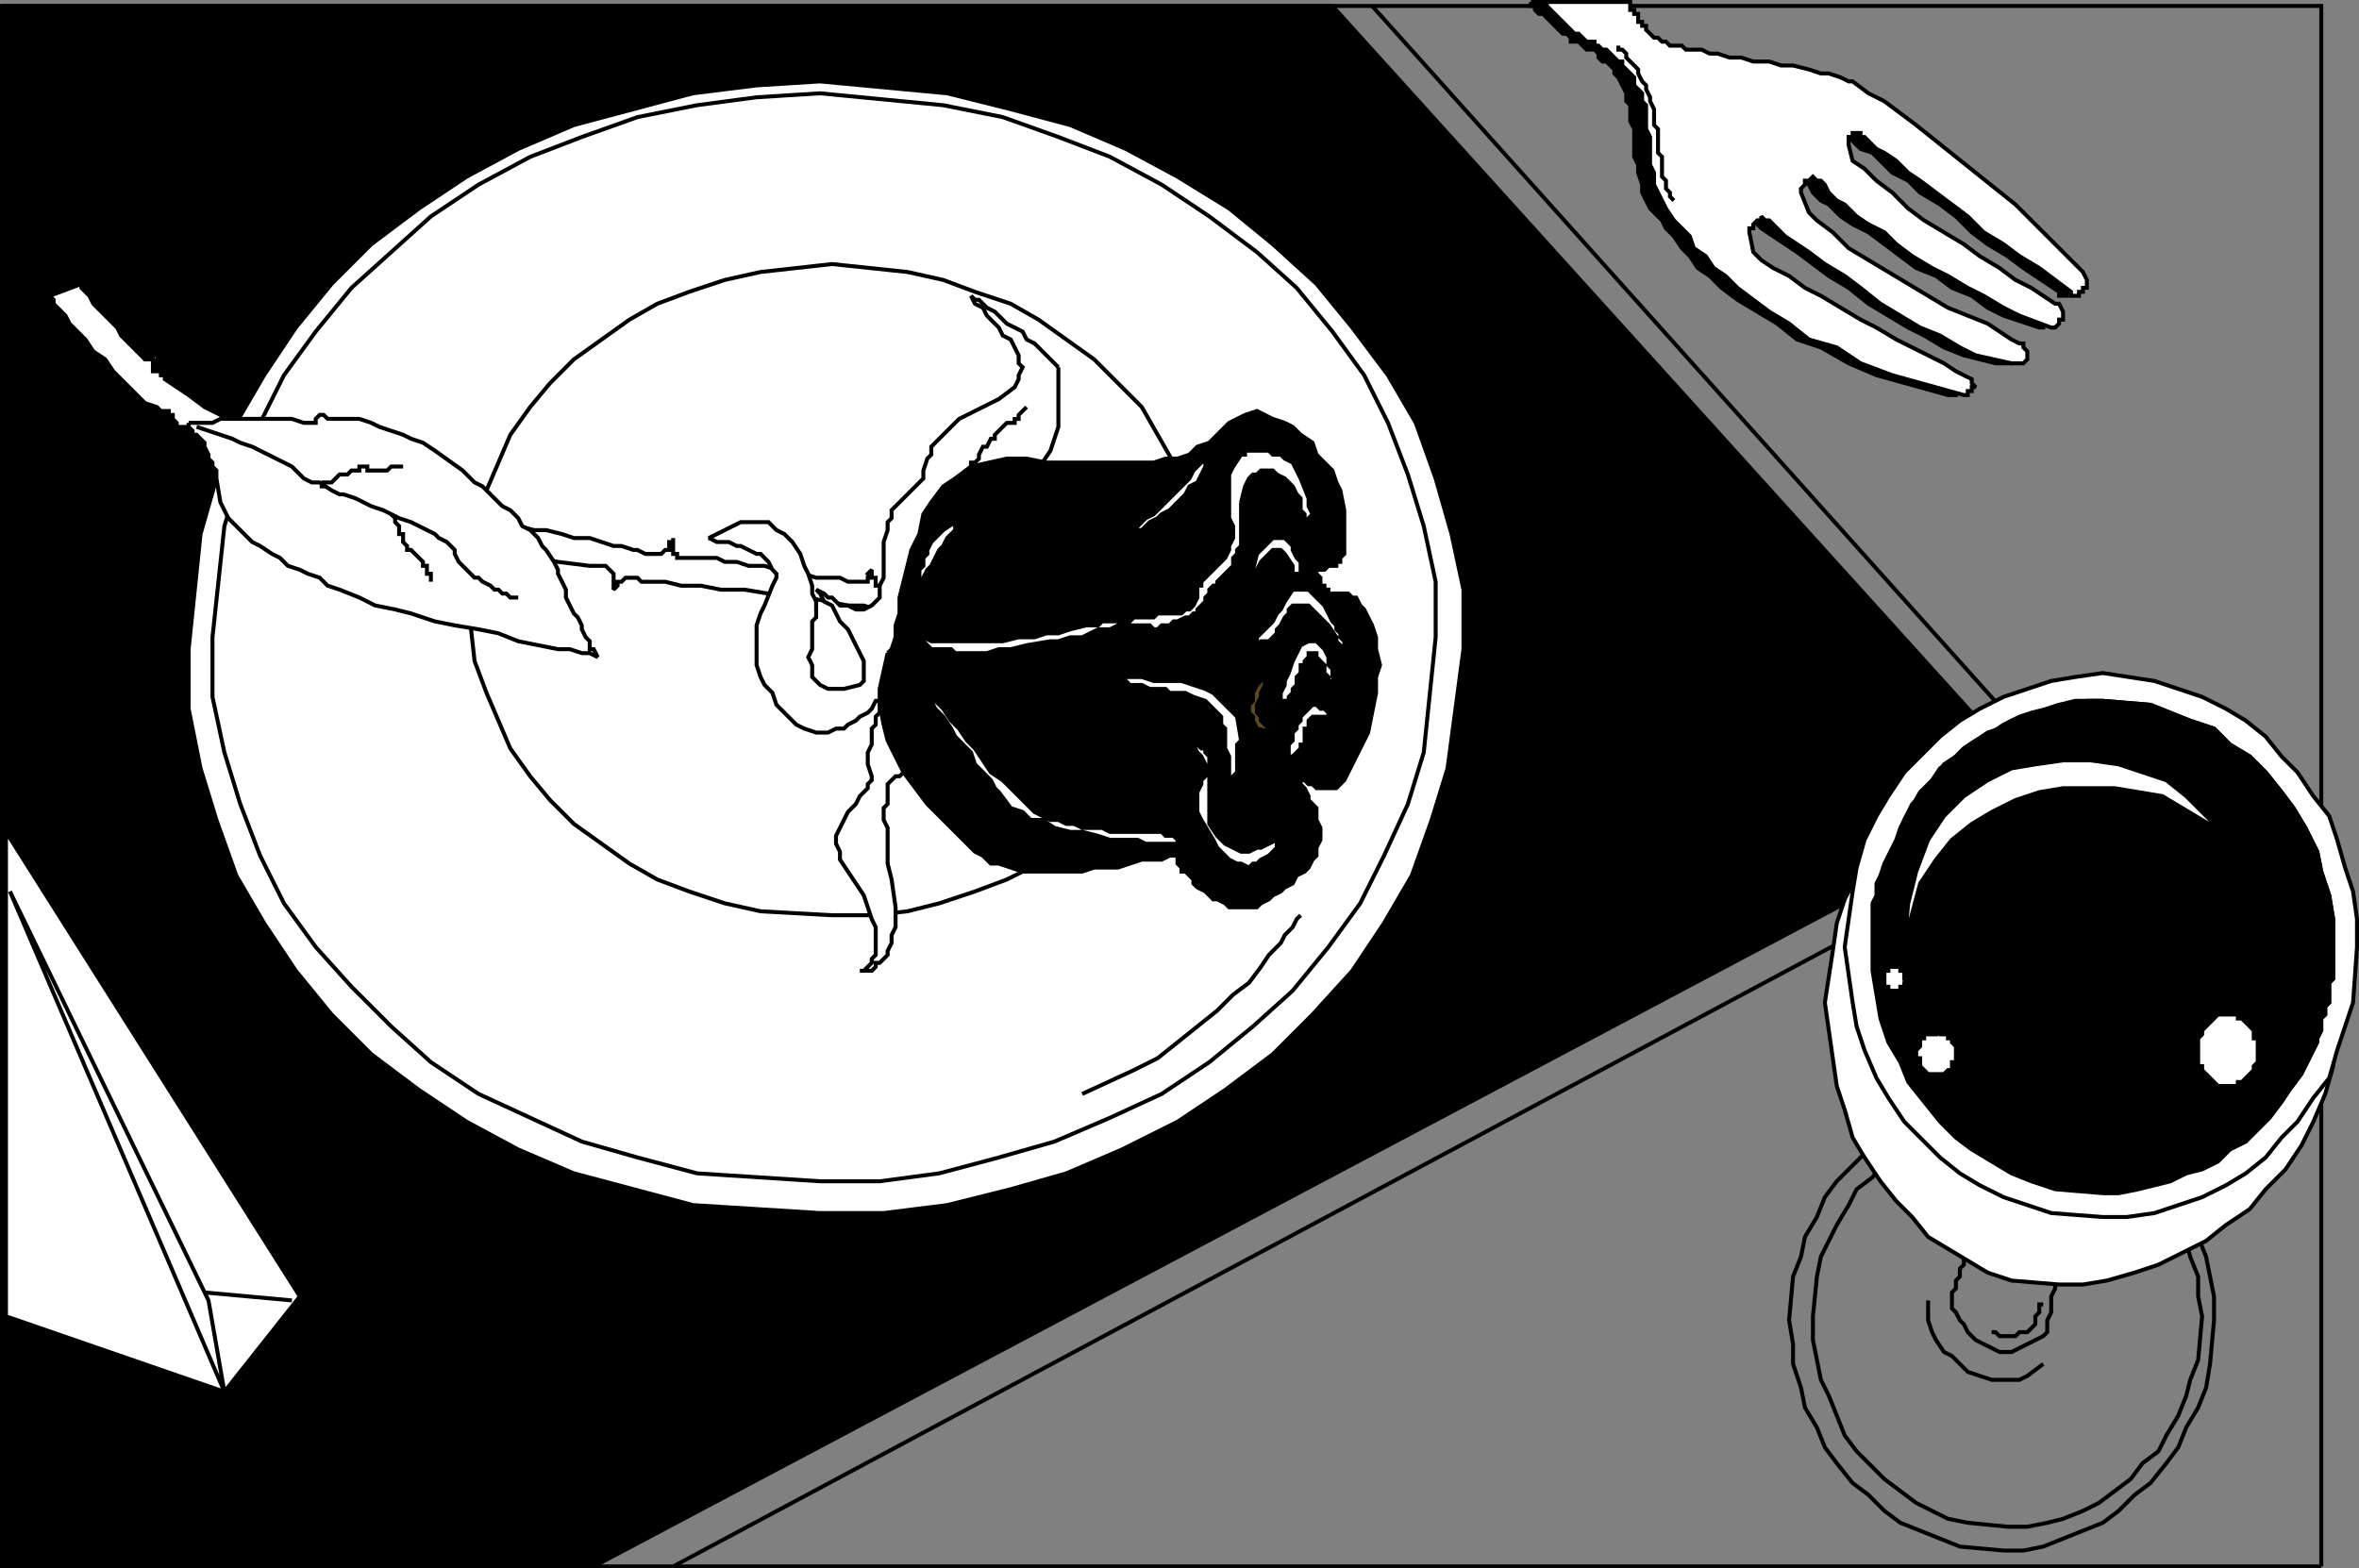
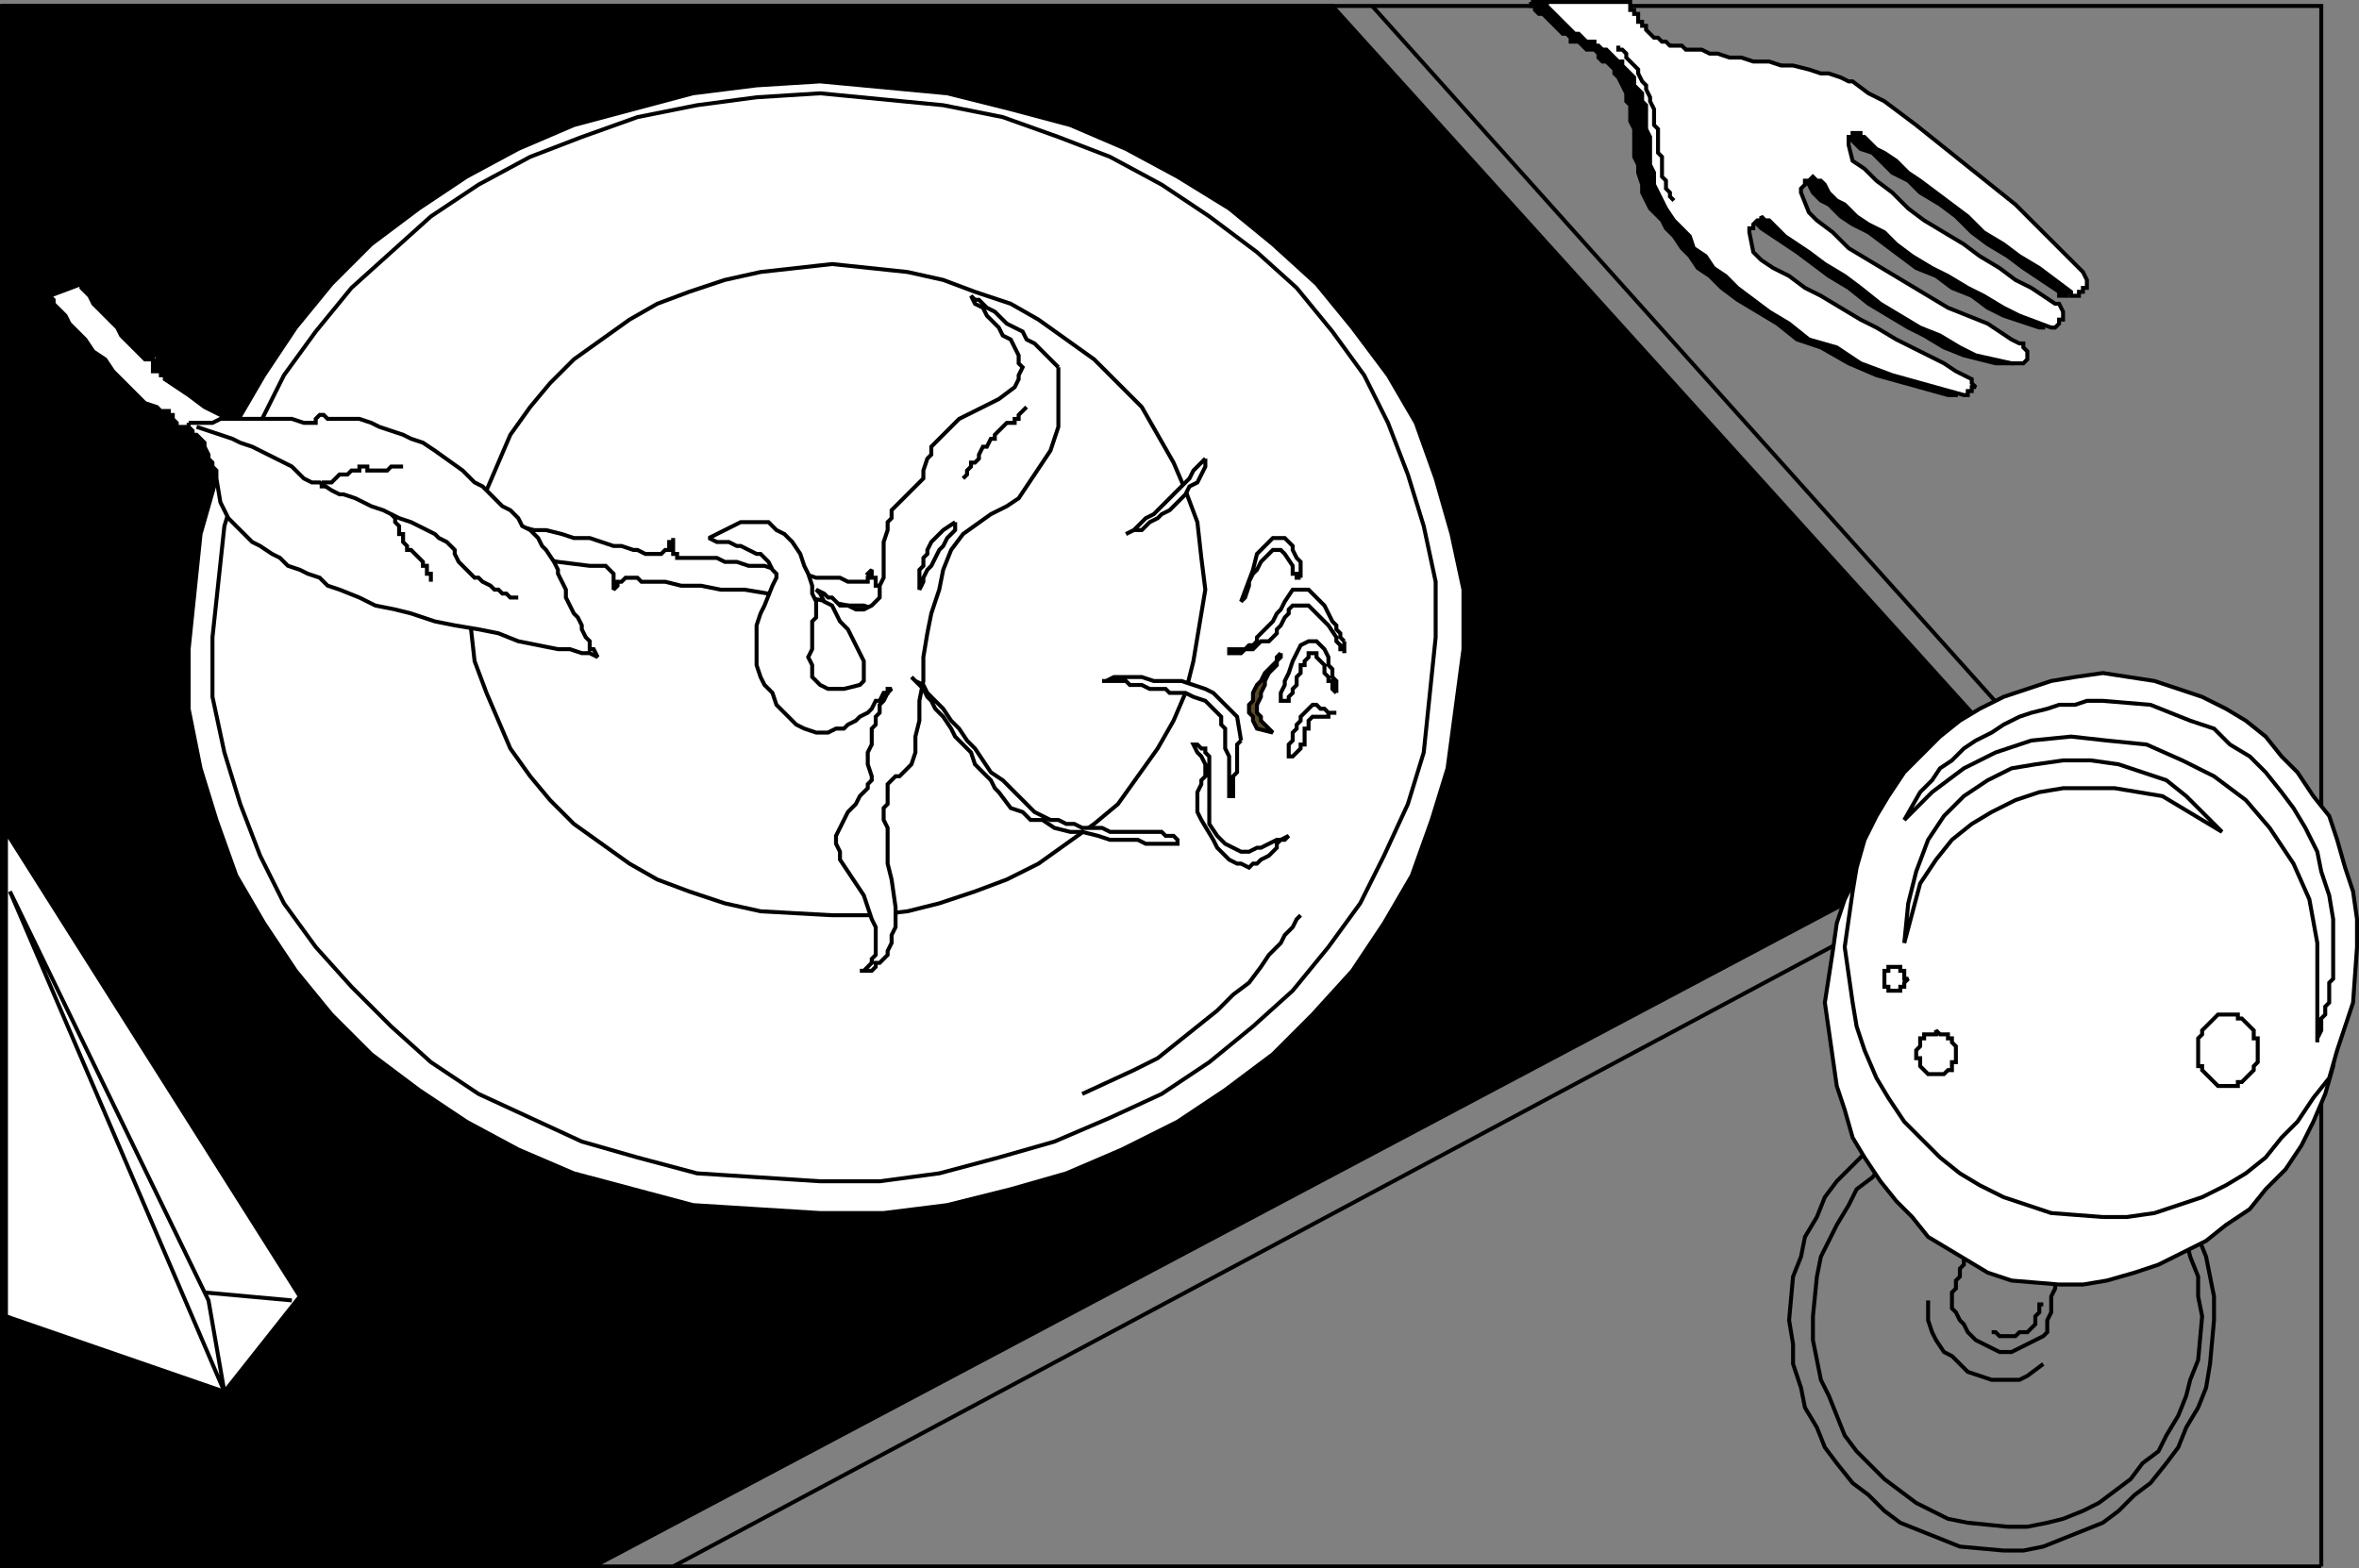
<svg xmlns="http://www.w3.org/2000/svg" width="594" height="395" version="1.2">
  <rect width="100%" height="100%" fill="#808080" stroke="none" />
  <g fill="none" fill-rule="evenodd" stroke="#000" stroke-miterlimit="2" font-family="'Sans Serif'" font-size="12.5" font-weight="400">
    <path d="M584.5 394.5V1.5H.5v393h584" vector-effect="non-scaling-stroke" />
    <path fill="#000" d="M.5 1.5h335l180 199-366 194H.5V1.5" vector-effect="non-scaling-stroke" />
    <path d="m345.5 1.5 181 202-357 191" vector-effect="non-scaling-stroke" />
    <path fill="#fff" d="M206.5 305.5h16l16-2 16-4 14-4 14-6 14-7 12-8 12-9 10-10 10-11 8-12 7-12 5-14 4-13 4-30v-15l-3-14-4-14-5-14-7-12-9-12-9-11-11-10-11-9-13-8-13-7-14-6-15-4-16-4-32-3-16 1-16 2-15 4-15 4-14 6-13 7-12 8-12 9-10 10-9 11-8 12-7 12-5 14-4 14-3 29v15l3 15 4 13 5 14 7 12 8 12 9 11 10 10 12 9 12 8 13 7 14 6 15 4 15 4 32 2" vector-effect="non-scaling-stroke" />
    <path d="M206.5 297.5h15l15-2 15-4 14-4 14-6 13-6 12-8 11-9 10-9 9-11 8-11 6-12 6-13 4-13 3-29v-14l-3-14-4-13-5-13-6-12-8-11-9-11-10-9-12-9-12-8-13-7-13-5-14-5-15-3-31-3-16 1-15 2-15 3-14 5-13 5-13 7-12 8-10 9-10 9-9 11-8 11-6 12-5 13-4 13-3 28v15l3 14 4 13 5 13 6 12 8 11 9 10 10 10 10 9 12 8 13 6 13 6 14 4 15 4 31 2" vector-effect="non-scaling-stroke" />
    <path d="M209.5 230.5h10l9-1 8-2 9-3 8-3 8-4 7-5 7-5 6-5 5-7 5-7 4-7 3-7 2-8 3-18-1-8-1-9-3-8-3-7-4-7-4-7-6-6-6-6-7-5-7-5-7-4-9-3-8-3-9-2-19-2-9 1-9 1-9 2-9 3-8 3-7 4-7 5-7 5-6 6-5 6-5 7-3 7-3 7-3 8-1 17v9l1 9 3 8 3 7 3 7 5 7 5 6 6 6 7 5 7 5 7 4 8 3 9 3 9 2 18 1m118 0-1 1-1 2-2 2-1 2-3 3-2 3-3 4-4 3-4 4-5 4-5 4-5 4-6 3-13 6" vector-effect="non-scaling-stroke" />
    <path fill="#fff" d="m1.5 209.5 74 117-19 24-55-19v-122" vector-effect="non-scaling-stroke" />
    <path fill="#fff" d="m2.5 224.5 50 103 4 23-54-126" vector-effect="non-scaling-stroke" />
    <path d="m51.5 325.5 22 2-22-2" vector-effect="non-scaling-stroke" />
    <path fill="#000" d="M385.5.5v1h1v1l1 1h1l1 1 1 1 1 1 1 1 1 1h1l1 1v1h2l1 1 1 1h2l1 1v1l1 1h1l1 1 1 1v1l1 1 1 2 1 2v2l1 1v4l1 2v7l1 2v2l1 3v2l1 2 1 2 3 3 1 2 2 2 2 3 2 2 2 3 3 2 3 3 4 3 5 3 5 3 5 4 6 2 7 4 7 3 18 5h2v-1h1v-2l-1-1-1-1-3-1-3-2-3-2-4-2-5-2-4-3-5-2-5-3-4-3-5-2-4-3-3-2-3-2-2-2-1-5v-2h1v-1h1l1-1v1h1l1 1 1 1 3 2 3 2 3 2 4 3 4 3 5 3 5 4 5 3 5 3 4 2 5 3 5 2 8 2h4v-4l-1-1-2-1-3-2-4-2-4-2-5-2-5-3-6-3-5-3-5-3-5-3-4-4-3-3-3-2-2-5v-1h1v-1l1-1h1v-1h1v1h1l1 1 1 2 2 2 2 1 3 3 3 2 4 2 4 3 4 3 4 3 5 2 4 3 5 2 4 3 4 2 9 3h1v-1h1v-1l1-1v-1h-1l-1-2h-1l-2-2-4-2-3-2-5-3-4-3-5-3-5-3-4-3-5-3-4-4-4-3-3-3-2-2-2-4v-2h1v-1h2l1 1 1 1 2 2 3 1 2 2 3 3 4 2 3 3 5 3 4 3 4 4 4 3 5 3 4 3 9 6v1h2v-1h1v-5l-1-1-2-2-3-3-3-3-5-4-4-4-5-4-5-4-5-4-5-4-5-4-4-3-4-3-3-2-4-3h-2l-2-1-2-1h-3l-3-1-3-1h-3l-4-1h-3l-3-1h-3l-3-1h-3l-2-1h-4v-1h-4v-1h-2l-1-1h-1v-1l-1-1h-1v-1l-1-1-1-1v-1h-1v-2h-1v-1h-21" vector-effect="non-scaling-stroke" />
    <path fill="#fff" d="M389.5.5v1l1 1 1 1 1 1 1 1 1 1 1 1 1 1h1l1 1 1 1h2v1h1l1 1h1l1 1 1 1 1 1h1v1l1 1 1 1 1 1v2l2 2v2l1 1v6l1 2v7l1 2v3l1 2 1 2 1 2 2 3 2 2 2 2 1 3 3 2 2 3 3 2 3 3 4 3 4 3 5 3 5 4 7 2 6 4 8 3 18 5h1v-1h1v-1h1l-1-1v-1l-2-1-2-1-3-2-4-2-4-2-4-2-5-3-4-2-5-3-5-3-4-2-4-3-4-2-3-2-2-2-1-5v-1h1v-1l1-1h1v-1l1 1h1l1 1 1 1 2 2 3 2 3 2 4 3 5 3 4 3 5 4 5 3 5 3 5 2 5 3 4 2 9 2h3l1-1v-2l-1-1v-1h-1l-2-1-3-2-3-2-5-2-5-2-5-3-5-3-5-3-5-3-5-3-4-4-4-3-2-2-2-5v-1l1-1v-1h1l1-1 1 1h1l1 1 1 2 2 2 2 1 3 3 3 2 4 2 3 3 4 3 5 3 4 2 5 3 4 2 5 3 4 2 8 3h1l1-1v-1h1v-2l-1-2h-1l-3-2-3-2-4-2-4-3-5-3-4-3-5-3-5-3-4-3-4-4-4-3-3-3-3-2-1-4v-2h1v-1h2v1h1l1 1 2 2 2 1 3 2 3 3 3 2 4 3 4 3 4 3 4 4 5 3 4 3 5 3 8 6v1h2v-1h1v-1h1v-2l-1-2-1-1-2-2-3-3-3-3-4-4-4-4-5-4-5-4-5-4-5-4-5-4-4-3-4-3-4-2-4-3h-1l-2-1-3-1h-2l-3-1-4-1h-3l-3-1h-4l-3-1h-3l-3-1h-2l-2-1h-4l-1-1h-3l-1-1h-1l-1-1h-1l-1-1-1-1v-1h-1v-1h-1v-2h-1v-1h-1v-2h-21" vector-effect="non-scaling-stroke" />
    <path d="M407.5 11.5v1h1l1 1v1l1 1 1 1 1 1v1l1 2 1 1v1l1 2v1l1 2v4l1 1v6l1 1v5l1 1v2l1 1v1l1 1m83 340h5l5-1 5-2 5-2 5-2 4-3 4-4 4-3 4-5 3-4 2-5 3-5 2-5 1-6 1-11v-6l-1-5-1-5-2-5-3-5-2-5-3-4-4-4-4-4-4-3-4-3-5-2-5-2-5-1-10-1h-6l-5 1-5 1-5 2-5 2-4 3-4 3-4 4-4 4-3 4-2 5-3 5-1 5-2 5-1 11 1 6v5l2 6 1 5 3 5 2 5 3 4 4 5 4 3 4 4 4 3 5 2 5 2 5 2 11 1" vector-effect="non-scaling-stroke" />
    <path d="M505.5 384.5h5l5-1 4-1 5-2 4-2 4-3 4-3 3-4 4-3 2-4 3-5 2-5 1-4 2-5 1-11-1-5v-5l-2-5-1-4-2-4-3-5-2-4-4-3-3-4-4-2-4-3-4-2-5-2-4-1-10-1h-5l-5 1-4 1-5 2-4 2-4 3-4 2-3 4-4 3-2 4-3 5-2 4-2 4-1 5-1 10v6l1 5 1 5 2 4 2 5 2 5 3 4 3 3 4 4 4 3 4 3 4 2 4 2 5 1 10 1" vector-effect="non-scaling-stroke" />
    <path d="M498.5 308.5h-1v3l-1 1-1 1v2l-1 1v2l-1 1v2l-1 1v2l-1 1v4l1 1 1 2 1 1 1 2 1 1 1 1 2 1 2 1 2 1h3l2-1 6-3 1-1v-3l1-2v-4l1-2v-5l1-2v-5l1-1-21-3" vector-effect="non-scaling-stroke" />
    <path d="M485.5 327.5v5l1 3 1 2 2 3 2 1 2 2 2 2 3 1 3 1h7l2-1 4-3" vector-effect="non-scaling-stroke" />
    <path fill="#fff" d="M518.5 323.5h6l6-1 7-2 6-2 6-3 6-3 5-4 6-4 4-5 5-5 4-6 3-6 3-7 2-7 2-16-1-7-1-6-1-7-2-6-3-6-3-6-4-5-4-5-5-4-5-4-5-4-6-3-6-2-6-2-13-1-7 1h-6l-6 2-6 2-6 3-5 4-5 4-5 4-4 5-4 5-3 6-3 6-2 6-1 7-2 13 1 7 1 7 1 7 2 6 2 7 3 5 4 6 4 5 4 4 4 5 5 3 5 3 5 3 6 2 12 1" vector-effect="non-scaling-stroke" />
    <path fill="#fff" d="M529.5 306.5h6l7-1 6-2 6-2 6-3 5-3 5-4 4-5 4-4 4-6 4-5 2-7 2-6 2-6 1-14v-7l-1-7-2-6-2-7-2-6-4-5-4-6-4-4-4-5-5-4-5-3-6-3-6-2-6-2-13-2-7 1-6 1-6 2-6 2-6 3-5 3-5 4-5 5-4 4-4 6-3 5-3 6-2 7-1 6-2 14 1 7 1 7 1 6 2 6 3 7 3 5 4 6 4 4 5 5 5 4 5 3 6 3 6 2 6 2 13 1" vector-effect="non-scaling-stroke" />
    <path d="M501.5 335.5h1l1 1h4l1-1h2l1-1 1-1v-2l1-1v-2h1" vector-effect="non-scaling-stroke" />
-     <path fill="#000" d="M529.5 300.5h4l5-1 4-1 4-1 4-2 4-1 4-2 3-3 4-2 3-3 3-3 3-4 2-3 3-4 4-8v-1l1-2v-3l1-1v-2l1-1v-5l1-1v-15l-1-6-2-6-1-5-3-6-3-5-3-4-4-5-4-4-5-3-4-4-6-2-5-2-5-2-12-1h-7l-4 1-3 1-3 1-3 1-3 1-3 2-3 1-3 2-3 2-2 2-3 2-2 3-4 5-2 2-1 2-1 2-1 2-1 3-1 2-1 2-1 2-1 3-1 2v3l-1 2v17l1 6 1 6 2 6 3 5 2 5 4 5 4 5 4 4 4 3 5 3 5 3 5 2 6 2 12 1" vector-effect="non-scaling-stroke" />
    <path d="M583.5 262.5v-1l1-2v-3l1-1v-2l1-1v-5l1-1v-15l-1-6-2-6-1-5-3-6-3-5-3-4-4-5-4-4-5-3-4-4-6-2-5-2-5-2-12-1h-4l-3 1h-4l-3 1-4 1-3 1-4 2-3 2-4 2-3 2-3 3-3 2-2 3-3 3-4 7 7-7 8-6 8-4 9-3 10-1 9 1 10 1 9 4 8 4 8 6 6 7 6 9 4 9 2 11v25" vector-effect="non-scaling-stroke" />
    <path fill="#fff" d="M477.5 249.5h1v-1h1v-1l1-1h-1v-2h-1v-1h-3v1h-1v4h1v1h2m10 21h2l1-1h1v-2h1v-4l-1-1v-1h-1v-1h-2l-1-1v1h-3v1h-1v2l-1 1v2h1v2l1 1 1 1h2m73 3h3v-1h1l1-1 1-1 1-1v-1l1-1v-6h-1v-2l-1-1-1-1-1-1h-1v-1h-5l-1 1-1 1-1 1-1 1v1l-1 1v7h1v1l1 1 1 1 1 1 1 1h2m-81-36 1-10 2-8 3-8 4-6 5-5 6-4 6-3 6-1 7-1h7l7 1 6 2 6 2 5 4 9 9-5-3-5-3-5-3-6-1-6-1h-13l-6 1-6 2-6 3-5 3-5 4-4 5-4 6-4 15m-252-90h-7v-2h-1v-2l-1 1 1 1h-1v1h-5l-2-1h-6l-3-1-3-1h-4l-3-1h-4l-3-1h-3l-2-1h-10v-1h-1v-4 1h-1v2h-1l-1 1h-4l-2-1h-1l-3-1h-2l-3-1-3-1h-4l-3-1-4-1h-3l-4-1h-4l-6-1h-3l-5-1-5-2-6-2-6-3-7-3-7-3-6-3-7-3-6-3-5-3-6-3-4-3-3-2-3-2v-1h-1v-1h-2v-2h1v-1l1-1v-1l1-1v-1 1h-1l-1 1v1h-1v1h-2l-1-1-1-1-1-1-1-1-2-2-1-2-2-2-1-1-2-2-1-1-1-2-1-1-1-1v-1l-8 3 1 1v1l1 1 2 2 1 2 2 2 2 2 2 3 3 2 2 3 2 2 2 2 2 2 2 2 3 1 1 1h2v1h1v1l1 1v1h4l1 1 3 1 2 1 3 2 5 2 6 2 7 3 7 3 8 3 7 3 8 3 8 2 8 3 7 2 7 2 5 1 8 1h4l1 1 1 1v4l1-1v-1h1l1-1h3l1 1h6l4 1h5l5 1h6l6 1 5 1h5l5 1 5 1h4l3 1h2v1h1v-1h1v-2h1v-1l1-1v-2h1" vector-effect="non-scaling-stroke" />
    <path fill="#fff" d="m266.5 92.5-1-1-2-2-1-1-2-2-2-1-1-2-2-1-2-1-2-2-1-1-2-1-1-1-1-1h-1l-1-1 1 2 2 1 1 2 1 1 2 2 1 2 2 1 1 2 1 2v2l1 1-1 2v1l-1 2-4 3-2 1-2 1-2 1-2 1-2 1-1 1-1 1-1 1-1 1-1 1-1 1-1 1v2l-1 1-1 3v2l-1 1-1 1-1 1-1 1-1 1-1 1-1 1-1 1v2l-1 1v2l-1 3v9l-1 2v3l-1 1-1 1-2 1h-2l-2-1h-2l-1-1-1-1h-1l-1-1-2-1 1 1 1 2 2 1 1 2 1 2 2 2 1 2 1 2 1 2 1 2v5l-1 1-4 1h-4l-2-1-1-1-1-1v-3l-1-2 1-2v-7l1-1v-4l-1-2v-2l-1-3-1-2-1-3-2-3-2-2-2-1-2-2h-7l-8 4 2 1h3l2 1h1l2 1 2 1h1l1 1 1 1 1 2 1 1v1l-1 2-2 5-1 2-1 3v10l1 3 1 2 2 2 1 3 2 2 1 1 2 2 2 1 3 1h3l2-1h2l1-1 2-1 1-1 2-1 1-1 1-2h1l1-2h1v-1h1l-1 1-1 2-1 1v2l-1 1v2l-1 1v4l-1 2v3l1 3v1l-1 1v1l-1 1-1 1-1 2-1 1-1 1-1 2-1 2-1 2v2l1 2v2l4 6 2 3 1 3 1 3 1 2v7l-1 1v1l-1 1-1 1h-1 3l1-1v-1h1l1-1 1-1v-1l1-2v-2l1-2v-5l-1-7-1-4v-9l-1-2v-3l1-1v-5l1-1 1-1h1l1-1 1-1 1-1 1-3v-4l1-4v-5l1-5v-6l1-6 1-5 2-6 1-5 2-5 3-4 7-5 4-2 3-2 2-3 2-3 2-3 2-3 1-3 1-3v-15m-219 14h6l2-1h18l3 1h3v-1l1-1h1l1 1h8l3 1 2 1 3 1 3 1 2 1 3 1 3 2 7 5 1 1 1 1 1 1 2 1 2 2 1 1 2 2 2 1 2 2 1 2 2 1 2 2 1 2 1 1 2 3 1 2v1l1 2 1 2v2l1 2 1 2 1 1 1 2v1l1 2 1 1v2h1l1 2-2-1h-2l-3-1h-3l-5-1-5-1-5-2-5-1-6-1-5-1-6-2-4-1-5-1-4-2-5-2-3-1-2-2-3-1-2-1-3-1-2-2-2-1-3-2-2-1-2-2-2-2-2-2-1-2-1-2-1-6v-2l-1-1v-1l-1-1v-1l-1-2v-1l-1-1-1-1h-1v-1l-1-1v-1" vector-effect="non-scaling-stroke" />
    <path d="m49.5 107.5 3 1 3 1 3 1 2 1 3 1 2 1 2 1 2 1 2 1 2 1 2 2 1 1 2 1h2l3 2 2 1h1l3 1 2 1 2 1 3 1 2 1 2 1 3 1 2 1 2 1 2 1 1 1 2 1 2 2v1l1 2 1 1 1 1 1 1 1 1h1l1 1 2 1 1 1h1l1 1h1l1 1h2" vector-effect="non-scaling-stroke" />
    <path d="m98.5 129.5 1 1v1l1 1v2h1v2l1 1v1h1l1 1 1 1 1 1v1h1v2h1v2m-28-24h1v-1h2l1-1 1-1h2l1-1h2v-1h2v1h5l1-1h3" vector-effect="non-scaling-stroke" />
-     <path fill="#000" d="m223.5 164.5 1-1 1-3v-3l1-3v-4l1-4 1-4 1-4 2-4 1-5 2-3 3-4 3-2 4-3 9-2h5l5 1h27l3-1h3l3-1 2-2 3-1 5-5 2-1 2-1 3-1 2 1 2 1 3 1 2 1 2 2 3 2 1 3 2 2 2 2 1 3 1 2 1 5v11l-1 1v1h-1v1h-2l-1 1h-1v-1h-1v-1h-1l1 1v2l1 1v2h1v1h1v1h5l1 1h1l1 2 1 1 1 2 1 2 1 3v3l1 4-1 3v4l-1 5-1 5-5 10-1 2-1 1-1 1h-5l-1-1h-1l-1-1h-1v-1l-2-1 1 1v1h1v1l1 1 1 2v1l1 1 1 1v3l1 2v3l-1 2v2l-1 1-1 2-1 1-2 1-1 2-2 1-1 1-2 1-1 1-2 1-1 1h-7l-1-1-2-1h-1l-1-1-1-1-2-1-1-1v-1l-1-1-1-1h-1v-1l-1-1v-2h-2l-2 1h-5l-3 1-3 1h-6l-3 1h-15l-6-2h-2l-2-2-2-1-3-3-3-3-3-3-3-3-3-4-3-4-2-4-2-4-1-4-1-5v-4l2-9" vector-effect="non-scaling-stroke" />
    <path d="m242.5 120.5 1-1v-1l1-1v-1h1l1-1v-1l1-2h1l1-2h1v-1l1-1 1-1 1-1h2v-1h1v-1l1-1 1-1" vector-effect="non-scaling-stroke" />
-     <path fill="#fff" d="M312.5 126.5v11l-1 1v1l-1 1v2l-2 2-1 1-1 1v1h-1l-1 1v1l-1 1v1l-1 1-1 1v1h-1l-1 1h-1l-2 1h-1l-1 1h-2l-1 1h-1l-1-1h-8l-2 1h-3l-2 1-2 1h-3l-3 1h-2l-6 1-4 1h-3l-3 1h-8l-1-1h-5l-1-1-1-1-1-1-2-1-1-2v2l2 1h2l2 1h18l4-1h4l3-1h3l3-1 4-1h3l1-1h7l1-1h5l1-1h6l1-1h1l1-1 1-2v-3h1v-1l1-1 1-1 1-1 2-2 1-1 1-2v-1l1-2v-3l-1-2v-11l1-2 2-3h1v-1h6l1 1h2l1 1 2 1 1 2 1 2 2 5v2l1 2-1 1v4h-1v1-6l-1-1v-3l-1-1-1-2-1-1-1-1-2-1-1-1h-3l-1 1h-1l-1 1-1 2-1 4" vector-effect="non-scaling-stroke" />
    <path fill="#fff" d="M327.5 145.5v-4l-1-1-1-2v-1l-1-1-1-1h-3l-1 1-1 1-2 2-1 4-3 8 1-1 1-3v-1l1-2 1-1 1-2 1-1 1-1 1-1h2l1 1 2 3v2h1v1h1m11 16-1-1v-1l-1-1v-1l-1-1-1-2-1-2-1-1-1-1-1-1-1-1h-4l-2 3-1 2-1 1-1 2-1 1-1 1-1 1-1 1v1l-1 1h-1l-1 1h-4v1h3l1-1h2l1-1 1-1h2l1-1 1-1v-1l1-1 1-2 1-1v-1l1-1h4l1 1 1 1 1 1 1 1 1 1 2 3v1l1 1v1h1v1-3" vector-effect="non-scaling-stroke" />
    <path fill="#fff" d="M336.5 174.5v-3l-1-1v-2l-1-1v-2l-1-2-1-1-1-1h-2l-2 1-2 4-1 3-1 2v1l-1 2v2h2v-1l1-1v-1l1-1v-2l1-1v-2h1v-1l1-1v-1h2v1l1 1 1 1v2l1 1v1h1v2l1 1m0 5h-2l-1-1h-1l-1-1h-1l-1 1-1 1-1 1v1l-1 1v1l-1 1v2l-1 1v3h1l1-1 1-1v-1h1v-4h1v-2l1-1h4v-1h2" vector-effect="non-scaling-stroke" />
    <path fill="#5a4923" d="m322.5 164.5-1 1v1l-1 1-1 1-1 1-1 2-1 1-1 2v2l-1 1v2l1 1v1l1 2 4 1-1-1-2-2v-1l-1-1v-2l1-2v-1l1-2v-1l1-2 1-1 1-1v-1l1-1v-1" vector-effect="non-scaling-stroke" />
    <path fill="#fff" d="M304.5 200.5v-10l-1-1v-1h-1l-1-1h-1l1 2 1 1 1 2v3l-1 1v1l-1 2v5l1 2 3 5 1 2 2 2 1 1 2 1h1l2 1 1-1h1l1-1 2-1 1-1 1-1v-1l1-1 2-1-1 1h-2l-2 1-2 1h-1l-2 1h-2l-2-1-2-1-1-1-1-1-2-3v-7" vector-effect="non-scaling-stroke" />
    <path fill="#fff" d="m312.5 186.5-1 1v7l-1 1v5h-1v-10l-1-2v-5l-1-1v-2l-1-1-1-1-1-1-1-1-3-1-2-1h-4l-1-1h-4l-2-1h-3l-1-1h-6 1l2-1h7l3 1h7l3 1 3 1 2 1 2 2 2 2 2 2 1 6m-17 26h-7l-2-1h-7l-3-1-4-1h-3l-4-1-3-2h-3l-2-2-3-1-3-4-1-1-1-2-2-2-2-2-1-3-2-2-2-2-1-2-2-3-2-2-1-2-1-1-1-2-1-1-2-2 1 1 2 1 1 2 2 2 2 2 2 3 2 2 2 3 2 2 2 3 2 3 3 2 2 2 2 2 3 3 1 1 2 1 2 1h2l2 1h2l2 1h5l2 1h13l1 1h2l1 1v1h-1m8-97v2l-1 2-1 2-2 1-1 2-1 1-2 2-1 1-2 1-1 1-2 1-1 1-1 1h-2l-2 1 2-1 1-1 2-2 2-1 2-2 1-1 2-2 1-1 2-2 1-1 1-2 1-1 1-1 1-1m-63 16v2l-1 1-1 1-1 2-1 1-1 2-1 2-1 1-1 2v1l-1 2v-5l1-1v-2l1-1v-1l1-2 1-1 1-1 1-1 3-2" vector-effect="non-scaling-stroke" />
  </g>
</svg>